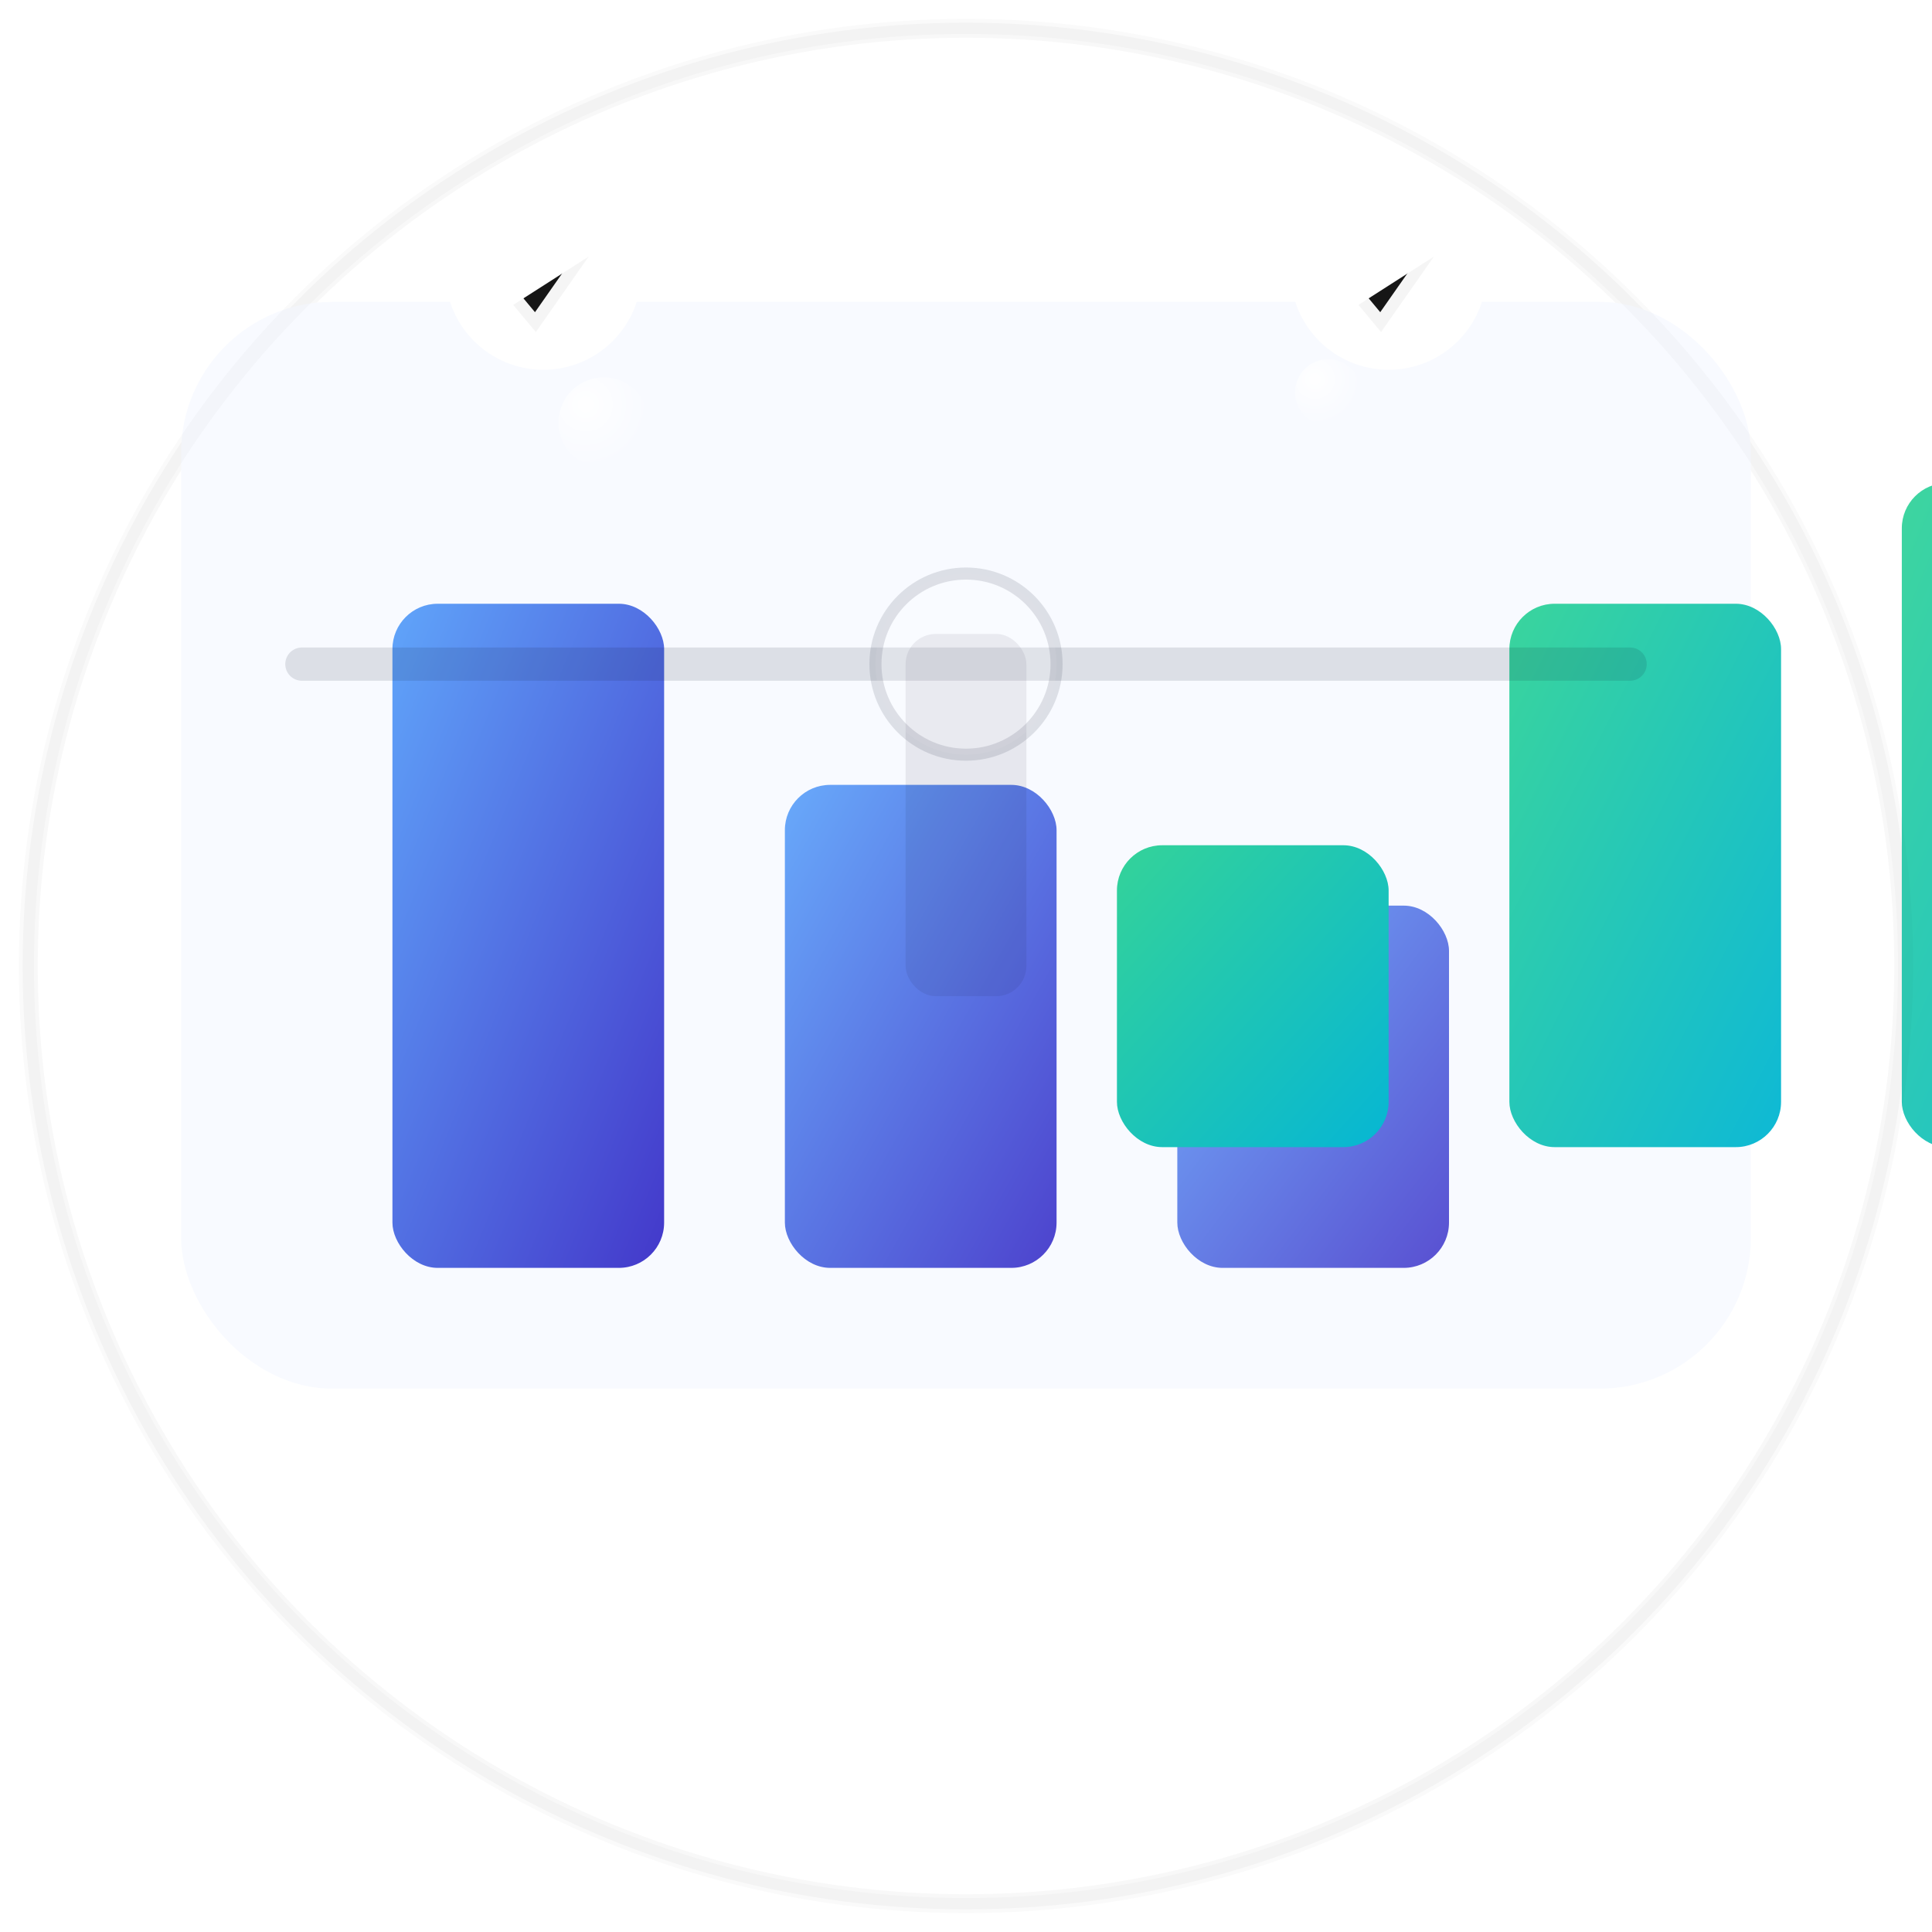
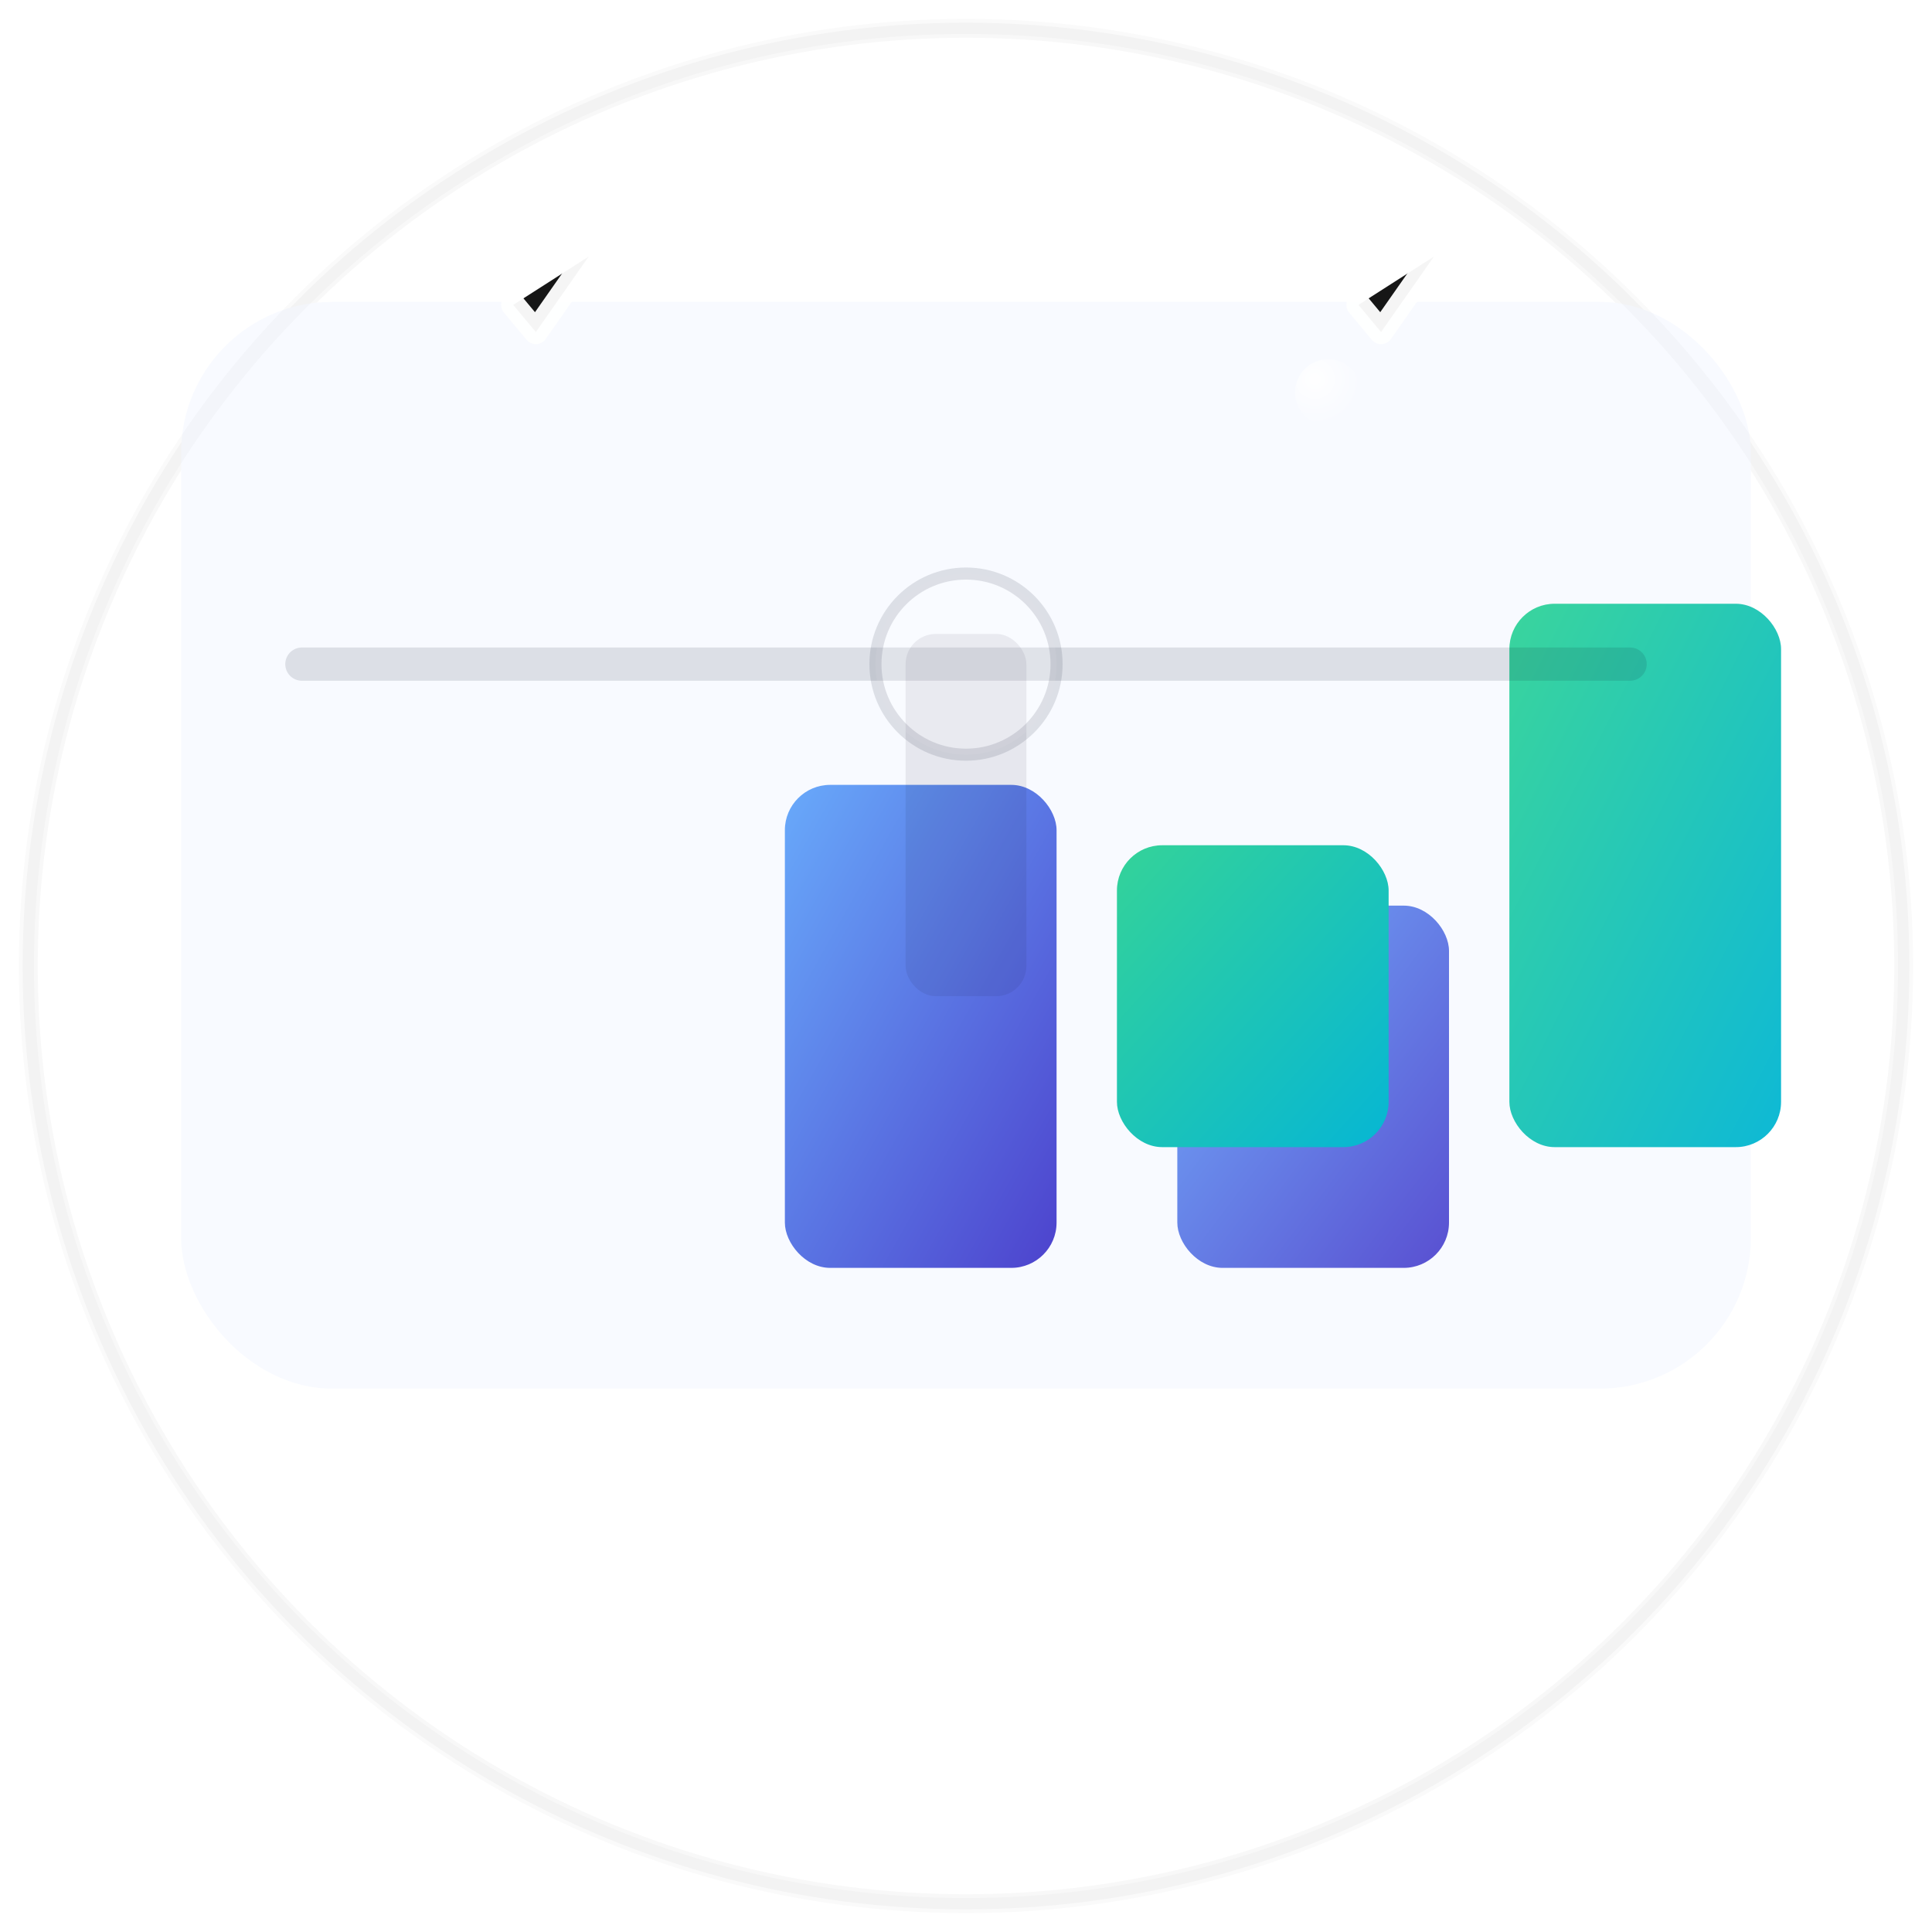
<svg xmlns="http://www.w3.org/2000/svg" width="128" height="128" viewBox="0 0 128 128" role="img" aria-labelledby="title desc">
  <title id="title">ChatyShop Compare icon</title>
  <desc id="desc">A comparison icon showing two columns/tiles and a balancing pointer indicating smart comparison of deals.</desc>
  <defs>
    <linearGradient id="g-left" x1="0" y1="0" x2="1" y2="1">
      <stop offset="0%" stop-color="#60A5FA" />
      <stop offset="100%" stop-color="#4338CA" />
    </linearGradient>
    <linearGradient id="g-right" x1="0" y1="0" x2="1" y2="1">
      <stop offset="0%" stop-color="#34D399" />
      <stop offset="100%" stop-color="#06B6D4" />
    </linearGradient>
    <radialGradient id="g-spark" cx="30%" cy="30%" r="70%">
      <stop offset="0%" stop-color="#fff" stop-opacity="0.95" />
      <stop offset="60%" stop-color="#fff" stop-opacity="0.35" />
      <stop offset="100%" stop-color="#fff" stop-opacity="0" />
    </radialGradient>
    <filter id="f-soft" x="-40%" y="-40%" width="180%" height="180%">
      <feGaussianBlur stdDeviation="6" in="SourceAlpha" result="b" />
      <feOffset dy="4" in="b" result="o" />
      <feMerge>
        <feMergeNode in="o" />
        <feMergeNode in="SourceGraphic" />
      </feMerge>
    </filter>
    <style type="text/css">
      /* Bars gently grow to simulate comparison */
      @keyframes grow-left {
        0% { transform: scaleY(0.28); }
        50% { transform: scaleY(0.86); }
        100% { transform: scaleY(0.6); }
      }
      @keyframes grow-right {
        0% { transform: scaleY(0.38); }
        50% { transform: scaleY(0.72); }
        100% { transform: scaleY(0.9); }
      }

      /* pointer subtle tilt/pulse */
      @keyframes pointer {
        0% { transform: rotate(-6deg); }
        50% { transform: rotate(6deg); }
        100% { transform: rotate(-6deg); }
      }

      /* small sparkle float */
      @keyframes sparkle {
        0% { transform: translateY(0) scale(1); opacity: 1; }
        50% { transform: translateY(-6px) scale(1.06); opacity: 0.9; }
        100% { transform: translateY(0) scale(1); opacity: 1; }
      }

      .left-bars { transform-origin: bottom center; animation: grow-left 2200ms ease-in-out infinite; }
      .right-bars { transform-origin: bottom center; animation: grow-right 2000ms ease-in-out infinite; }
      .pointer { transform-origin: 64px 44px; animation: pointer 3200ms ease-in-out infinite; }
      .spark { animation: sparkle 2400ms ease-in-out infinite; }

      /* Respect reduced motion preference */
      @media (prefers-reduced-motion: reduce) {
        .left-bars, .right-bars, .pointer, .spark {
          animation: none !important;
        }
      }
    </style>
  </defs>
  <circle cx="64" cy="64" r="62" fill="#fff" stroke="rgba(0,0,0,0.03)" />
  <rect x="12" y="20" width="104" height="72" rx="10" fill="#F8FAFF" />
  <g transform="translate(26,36)" aria-hidden="true" class="left-bars" filter="url(#f-soft)">
-     <rect x="0" y="0" width="18" height="44" rx="3" fill="url(#g-left)" />
    <rect x="26" y="12" width="18" height="32" rx="3" fill="url(#g-left)" opacity="0.95" />
    <rect x="52" y="20" width="18" height="24" rx="3" fill="url(#g-left)" opacity="0.88" />
  </g>
  <g transform="translate(74,28)" aria-hidden="true" class="right-bars" filter="url(#f-soft)">
    <rect x="0" y="24" width="18" height="20" rx="3" fill="url(#g-right)" />
    <rect x="26" y="8" width="18" height="36" rx="3" fill="url(#g-right)" opacity="0.97" />
-     <rect x="52" y="0" width="18" height="44" rx="3" fill="url(#g-right)" opacity="0.95" />
  </g>
  <g transform="translate(0,0)" aria-hidden="true">
    <rect x="60" y="42" width="8" height="24" rx="2" fill="#0f172a" opacity="0.08" />
    <g class="pointer" transform="rotate(0 64 44)">
      <path d="M20 44 H108" stroke="#0f172a" stroke-width="2.2" stroke-linecap="round" fill="none" opacity="0.12" />
      <circle cx="64" cy="44" r="6" fill="#fff" stroke="#0f172a" stroke-width="0.8" opacity="0.12" />
    </g>
  </g>
  <g aria-hidden="true" transform="translate(36,18)">
    <g transform="translate(0,0)" opacity="0.95">
-       <circle cx="0" cy="0" r="6.5" fill="#fff" />
      <path d="M-2 0.2 L-0.5 2 L3  -3" stroke="#fff" stroke-width="1.6" stroke-linecap="round" stroke-linejoin="round" transform="translate(0,2)" opacity="0.96" />
    </g>
  </g>
  <g aria-hidden="true" transform="translate(92,18)">
    <g transform="translate(0,0)" opacity="0.95">
-       <circle cx="0" cy="0" r="6.5" fill="#fff" />
      <path d="M-2 0.2 L-0.5 2 L3  -3" stroke="#fff" stroke-width="1.6" stroke-linecap="round" stroke-linejoin="round" transform="translate(0,2)" opacity="0.96" />
    </g>
  </g>
  <g aria-hidden="true" fill="url(#g-spark)" opacity="0.95">
-     <circle class="spark" cx="40" cy="28" r="3" />
    <circle class="spark" cx="88" cy="26" r="2.2" style="animation-delay:260ms" />
  </g>
  <circle cx="64" cy="64" r="62.25" fill="none" stroke="rgba(0,0,0,0.02)" />
</svg>